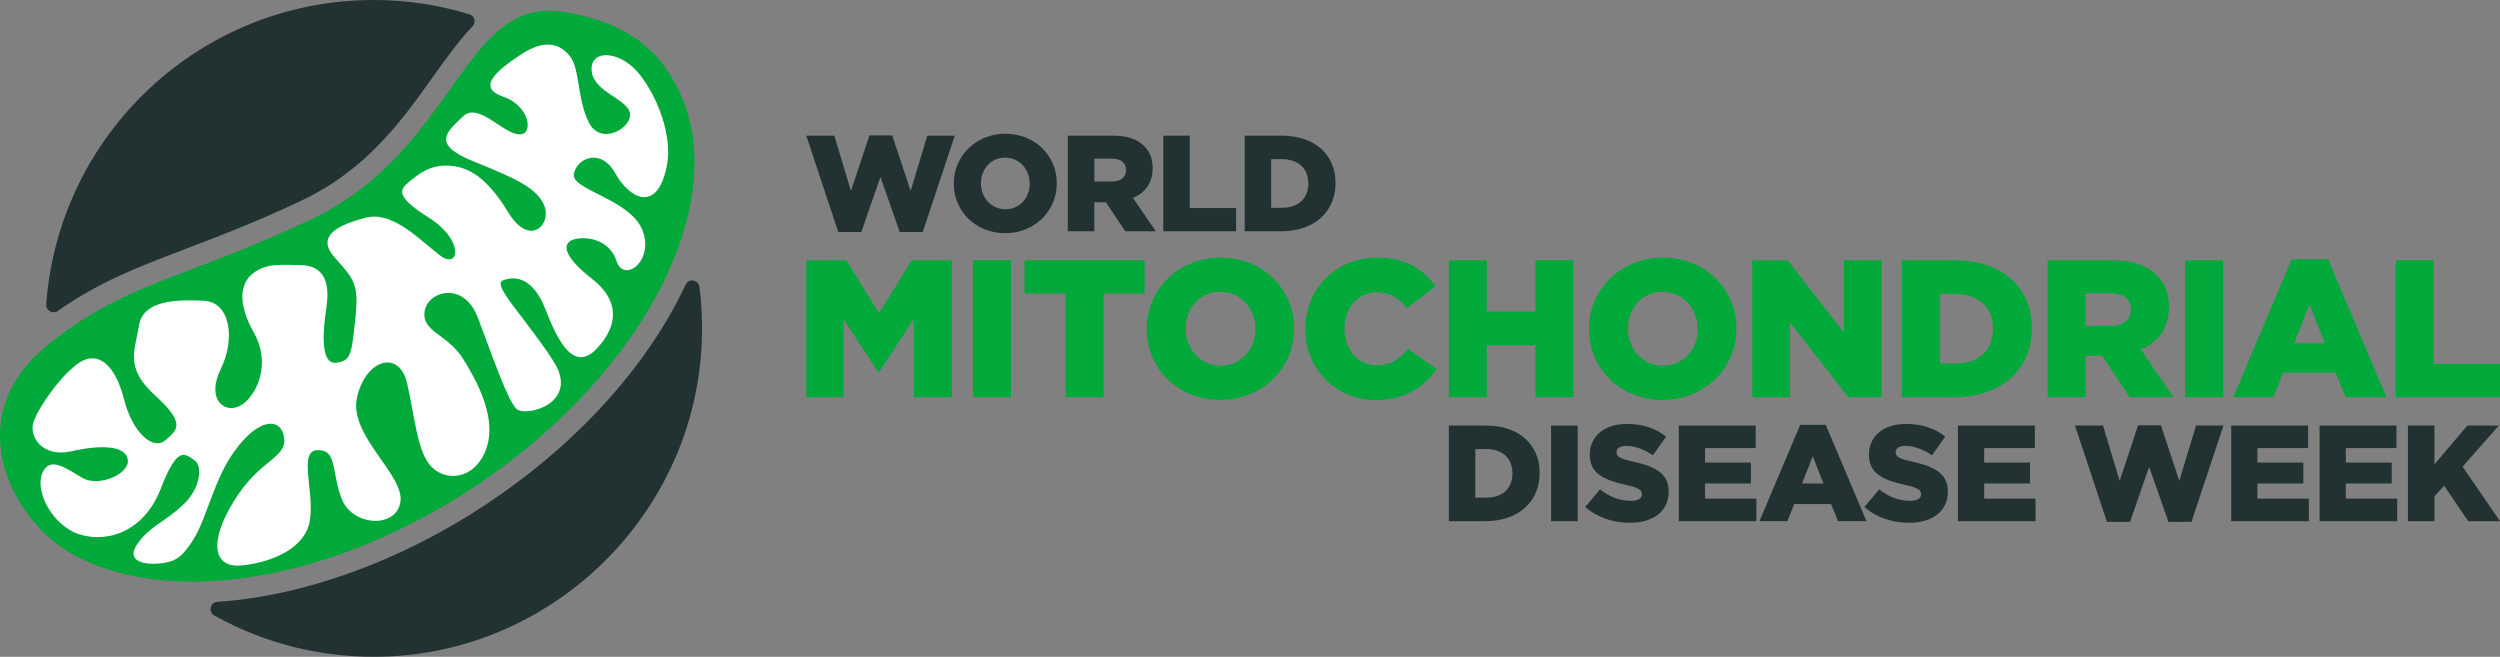
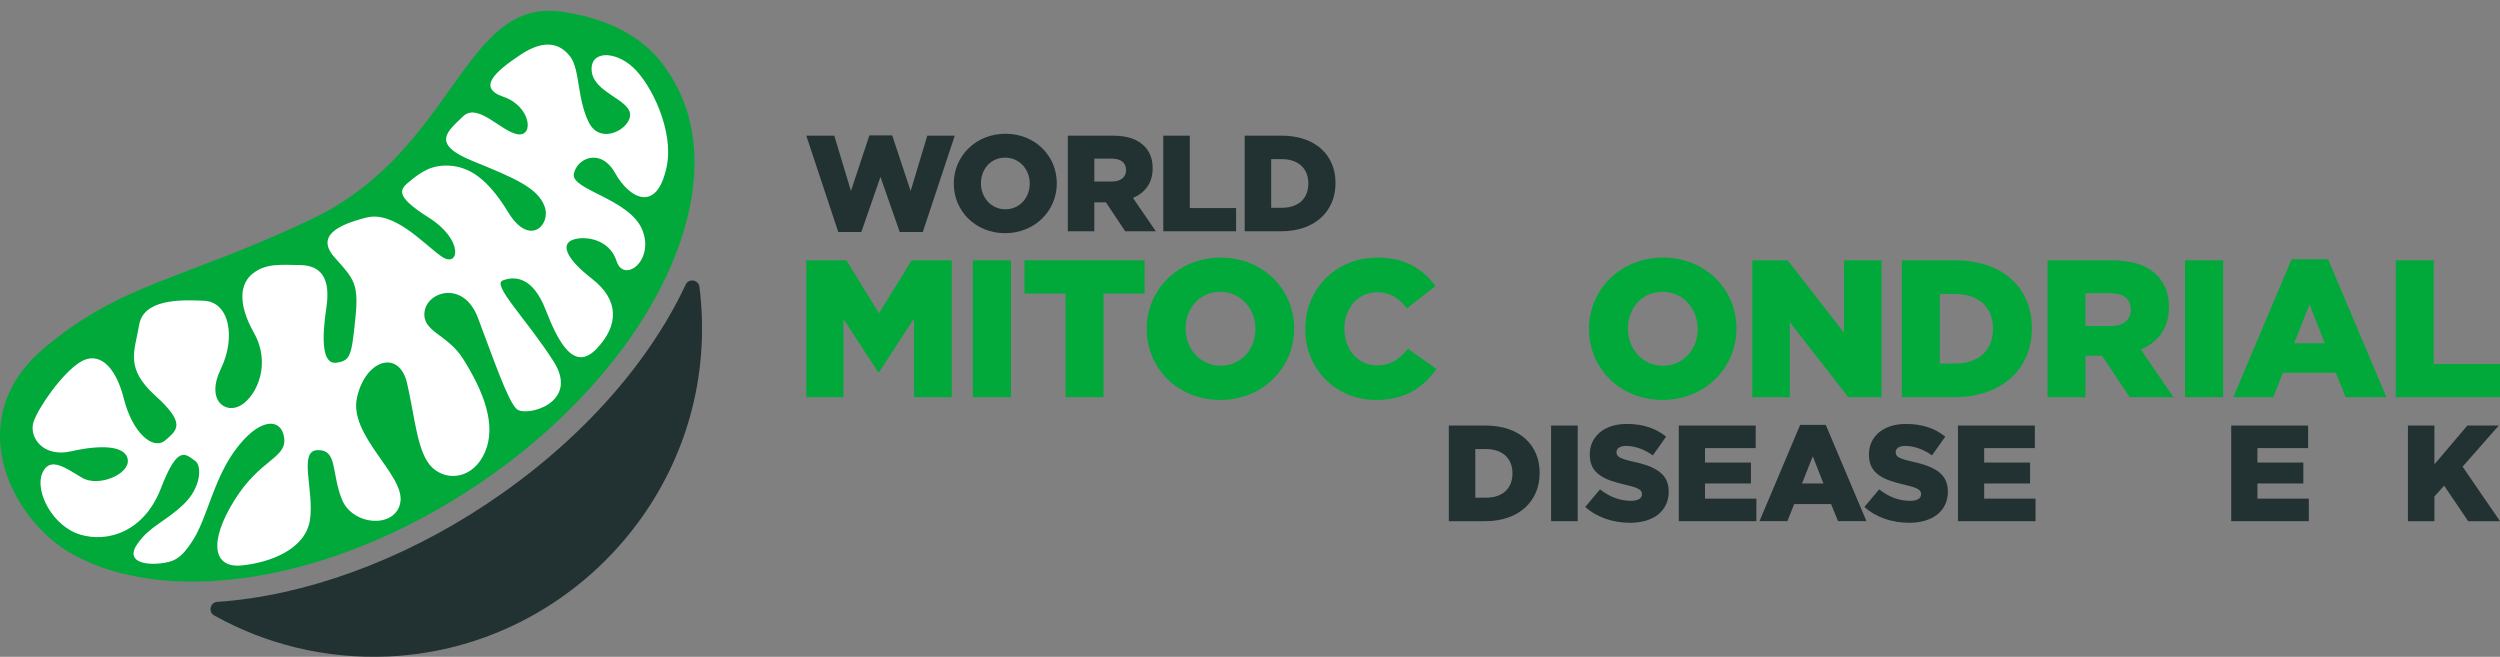
<svg xmlns="http://www.w3.org/2000/svg" id="Warstwa_2" viewBox="0 0 1555.37 408.62">
  <rect x="0" y="0" width="1555.37" height="408.62" fill="#808080" stroke="none" />
  <defs>
    <style>.cls-1{fill:#223131;}.cls-1,.cls-2,.cls-3{stroke-width:0px;}.cls-2{fill:#00a93a;}.cls-3{fill:#fff;}</style>
  </defs>
  <g id="Warstwa_1-2">
    <polygon class="cls-2" points="501.63 161.97 526.57 161.97 546.88 194.93 567.19 161.97 592.13 161.97 592.13 247.12 568.65 247.12 568.65 198.22 546.88 231.55 546.39 231.55 524.74 198.47 524.74 247.12 501.63 247.12 501.63 161.97" />
    <rect class="cls-2" x="605.27" y="161.97" width="23.72" height="85.14" />
    <polygon class="cls-2" points="662.94 182.65 637.4 182.65 637.4 161.97 712.08 161.97 712.08 182.65 686.53 182.65 686.53 247.12 662.94 247.12 662.94 182.65" />
    <path class="cls-2" d="M713.43,204.79v-.25c0-24.45,19.71-44.27,45.97-44.27s45.74,19.58,45.74,44.03v.24c0,24.45-19.71,44.28-45.98,44.28s-45.73-19.58-45.73-44.03M781.05,204.79v-.25c0-12.28-8.87-22.99-21.89-22.99s-21.53,10.47-21.53,22.75v.24c0,12.29,8.88,23,21.77,23s21.65-10.47,21.65-22.75" />
    <path class="cls-2" d="M812.08,204.79v-.25c0-24.81,19.1-44.27,44.89-44.27,17.39,0,28.58,7.3,36.12,17.76l-17.75,13.75c-4.87-6.09-10.46-9.97-18.61-9.97-11.92,0-20.32,10.09-20.32,22.5v.24c0,12.78,8.39,22.75,20.32,22.75,8.88,0,14.11-4.14,19.22-10.34l17.76,12.65c-8.02,11.07-18.85,19.22-37.71,19.22-24.33,0-43.91-18.61-43.91-44.03" />
-     <polygon class="cls-2" points="901.38 161.97 924.98 161.97 924.98 193.84 955.26 193.84 955.26 161.97 978.86 161.97 978.86 247.12 955.26 247.12 955.26 214.76 924.98 214.76 924.98 247.12 901.38 247.12 901.38 161.97" />
    <path class="cls-2" d="M988.6,204.79v-.25c0-24.45,19.71-44.27,45.98-44.27s45.73,19.58,45.73,44.03v.24c0,24.45-19.71,44.28-45.98,44.28s-45.73-19.58-45.73-44.03M1056.23,204.79v-.25c0-12.28-8.88-22.99-21.89-22.99s-21.53,10.47-21.53,22.75v.24c0,12.29,8.87,23,21.78,23s21.65-10.47,21.65-22.75" />
    <polygon class="cls-2" points="1090.18 161.97 1112.2 161.97 1147.23 206.98 1147.23 161.97 1170.58 161.97 1170.58 247.12 1149.91 247.12 1113.54 200.41 1113.54 247.12 1090.18 247.12 1090.18 161.97" />
    <path class="cls-2" d="M1183.24,161.97h32.85c30.41,0,48.04,17.51,48.04,42.08v.24c0,24.57-17.88,42.82-48.53,42.82h-32.36v-85.14ZM1216.45,226.19c14.11,0,23.47-7.79,23.47-21.53v-.24c0-13.62-9.36-21.53-23.47-21.53h-9.61v43.3h9.61Z" />
    <path class="cls-2" d="M1273.88,161.97h40.26c13.02,0,22.01,3.4,27.73,9.24,4.99,4.87,7.54,11.44,7.54,19.83v.24c0,13.02-6.93,21.65-17.52,26.15l20.32,29.68h-27.24l-17.16-25.79h-10.33v25.79h-23.6v-85.14ZM1313.04,202.84c8.03,0,12.65-3.89,12.65-10.09v-.25c0-6.69-4.86-10.1-12.77-10.1h-15.45v20.44h15.57Z" />
    <rect class="cls-2" x="1359.39" y="161.97" width="23.72" height="85.14" />
    <path class="cls-2" d="M1425.69,161.36h22.75l36.25,85.76h-25.3l-6.2-15.21h-32.84l-6.08,15.21h-24.81l36.25-85.76ZM1446.37,213.55l-9.49-24.21-9.61,24.21h19.1Z" />
    <polygon class="cls-2" points="1490.54 161.97 1514.14 161.97 1514.14 226.44 1555.37 226.44 1555.37 247.12 1490.54 247.12 1490.54 161.97" />
    <polygon class="cls-1" points="501.63 84.4 519.05 84.4 529.42 118.82 540.89 84.23 555.08 84.23 566.55 118.82 576.92 84.4 594.01 84.4 574.12 144.32 559.76 144.32 547.78 110.07 535.88 144.32 521.52 144.32 501.63 84.4" />
    <path class="cls-1" d="M593.4,114.31v-.17c0-17.08,13.76-30.93,32.12-30.93s31.96,13.68,31.96,30.76v.17c0,17.08-13.77,30.93-32.12,30.93s-31.95-13.68-31.95-30.76M640.64,114.31v-.17c0-8.58-6.2-16.06-15.3-16.06s-15.04,7.31-15.04,15.89v.17c0,8.58,6.21,16.06,15.21,16.06s15.13-7.31,15.13-15.89" />
    <path class="cls-1" d="M664.34,84.4h28.13c9.09,0,15.38,2.38,19.38,6.46,3.48,3.4,5.27,7.99,5.27,13.85v.17c0,9.09-4.85,15.13-12.24,18.27l14.2,20.73h-19.04l-11.98-18.01h-7.23v18.01h-16.49v-59.49ZM691.7,112.95c5.61,0,8.85-2.72,8.85-7.05v-.17c0-4.67-3.4-7.05-8.93-7.05h-10.79v14.27h10.88Z" />
    <polygon class="cls-1" points="723.73 84.4 740.22 84.4 740.22 129.44 769.03 129.44 769.03 143.89 723.73 143.89 723.73 84.4" />
    <path class="cls-1" d="M774.37,84.4h22.95c21.25,0,33.57,12.24,33.57,29.41v.17c0,17.17-12.49,29.91-33.91,29.91h-22.6v-59.49ZM797.57,129.27c9.86,0,16.4-5.44,16.4-15.04v-.17c0-9.52-6.54-15.05-16.4-15.05h-6.71v30.26h6.71Z" />
    <path class="cls-1" d="M901.38,264.76h22.94c21.25,0,33.57,12.24,33.57,29.4v.17c0,17.17-12.49,29.92-33.91,29.92h-22.6v-59.49ZM924.57,309.63c9.86,0,16.4-5.44,16.4-15.04v-.17c0-9.52-6.54-15.04-16.4-15.04h-6.71v30.25h6.71Z" />
    <rect class="cls-1" x="965.01" y="264.76" width="16.57" height="59.49" />
    <path class="cls-1" d="M986.26,315.41l9.18-10.96c5.87,4.68,12.41,7.14,19.29,7.14,4.42,0,6.8-1.53,6.8-4.08v-.17c0-2.46-1.96-3.82-10.03-5.69-12.66-2.89-22.43-6.46-22.43-18.7v-.17c0-11.05,8.75-19.03,23.03-19.03,10.11,0,18.01,2.72,24.47,7.9l-8.24,11.64c-5.44-3.83-11.39-5.87-16.66-5.87-3.99,0-5.95,1.7-5.95,3.82v.17c0,2.72,2.04,3.91,10.29,5.78,13.68,2.97,22.17,7.39,22.17,18.52v.16c0,12.16-9.6,19.38-24.05,19.38-10.54,0-20.57-3.32-27.88-9.86" />
    <polygon class="cls-1" points="1044.46 264.76 1092.3 264.76 1092.3 278.78 1060.77 278.78 1060.77 287.79 1089.33 287.79 1089.33 300.79 1060.77 300.79 1060.77 310.22 1092.73 310.22 1092.73 324.25 1044.46 324.25 1044.46 264.76" />
    <path class="cls-1" d="M1120,264.33h15.89l25.32,59.91h-17.67l-4.34-10.62h-22.95l-4.25,10.62h-17.34l25.32-59.91ZM1134.45,300.79l-6.63-16.91-6.71,16.91h13.34Z" />
    <path class="cls-1" d="M1159.93,315.41l9.18-10.96c5.86,4.68,12.4,7.14,19.29,7.14,4.42,0,6.8-1.53,6.8-4.08v-.17c0-2.46-1.95-3.82-10.02-5.69-12.67-2.89-22.43-6.46-22.43-18.7v-.17c0-11.05,8.75-19.03,23.03-19.03,10.11,0,18.02,2.72,24.47,7.9l-8.25,11.64c-5.44-3.83-11.39-5.87-16.66-5.87-3.99,0-5.95,1.7-5.95,3.82v.17c0,2.72,2.04,3.91,10.28,5.78,13.68,2.97,22.18,7.39,22.18,18.52v.16c0,12.16-9.6,19.38-24.05,19.38-10.54,0-20.57-3.32-27.88-9.86" />
    <polygon class="cls-1" points="1218.13 264.76 1265.97 264.76 1265.97 278.78 1234.45 278.78 1234.45 287.79 1263 287.79 1263 300.79 1234.45 300.79 1234.45 310.22 1266.4 310.22 1266.4 324.25 1218.13 324.25 1218.13 264.76" />
-     <polygon class="cls-1" points="1290.94 264.76 1308.37 264.76 1318.73 299.17 1330.21 264.58 1344.4 264.58 1355.87 299.17 1366.24 264.76 1383.32 264.76 1363.43 324.67 1349.08 324.67 1337.09 290.42 1325.2 324.67 1310.83 324.67 1290.94 264.76" />
    <polygon class="cls-1" points="1388.15 264.76 1435.99 264.76 1435.99 278.78 1404.46 278.78 1404.46 287.79 1433.02 287.79 1433.02 300.79 1404.46 300.79 1404.46 310.22 1436.42 310.22 1436.42 324.25 1388.15 324.25 1388.15 264.76" />
-     <polygon class="cls-1" points="1443.12 264.76 1490.96 264.76 1490.96 278.78 1459.43 278.78 1459.43 287.79 1487.99 287.79 1487.99 300.79 1459.43 300.79 1459.43 310.22 1491.39 310.22 1491.39 324.25 1443.12 324.25 1443.12 264.76" />
    <polygon class="cls-1" points="1498.09 264.76 1514.58 264.76 1514.58 288.89 1535.06 264.76 1554.6 264.76 1532.09 290.33 1555.37 324.25 1535.57 324.25 1520.61 302.15 1514.58 308.86 1514.58 324.25 1498.09 324.25 1498.09 264.76" />
    <path class="cls-2" d="M415.58,44.66c-3.71-5.96-8.26-11.19-13.55-15.72-13.45-11.56-31.59-18.63-52.5-21.65-61.81-8.93-65.83,86.4-156.09,129.24-79.7,37.83-118.26,39.33-166.94,80.87-48.09,41.04-23.01,100.39,14.22,124.76.45.3.9.61,1.36.9.87.55,1.79,1.06,2.72,1.59.04.02.07.04.11.07,1.63.91,3.33,1.75,5.02,2.59,59.42,29.47,157.22,13.97,245.48-44.63,111.74-74.2,165.83-189.34,120.78-257.16-.19-.29-.41-.56-.61-.85" />
    <path class="cls-3" d="M414.85,103.27c4.39-21.96-9.57-50.83-21.02-61.37-11.45-10.54-27.08-10.43-25.69,2.53,1.39,12.94,22.76,17.29,23.83,26.3,1.08,9.03-18.25,20.19-25.62,5.45-7.37-14.73-5.49-32.92-11.55-40.91-6.07-7.99-15.7-11.39-31-1.19-15.3,10.2-27.37,20.46-10.54,26.17,16.83,5.73,19.21,24.77,8.9,23.3-10.32-1.48-24.86-20.16-34.19-11.04-9.34,9.12-20.33,16.94,6.1,27.67,26.44,10.74,40.55,16.8,44.75,28.25,4.19,11.45-9.35,25.47-22.61,3.7-13.26-21.77-24.65-28.18-36.27-29.03-11.62-.85-18.52,4.42-24.7,9.43-6.18,5.02-10.77,8.81,11.47,22.83,22.24,14.03,18.96,31.94,7.85,24.12-11.1-7.82-29.35-28.56-46.75-24.09-17.39,4.48-31.73,11.33-19.44,24.99,12.3,13.66,14.96,16.55,12.64,38.48-2.33,21.94-2.78,25.67-11.85,26.8-9.07,1.14-8.9-15.92-6.12-34.22,2.78-18.31-3.28-26.3-16.21-26.52-12.92-.23-21.31-1.02-29.3,5.04-7.99,6.06-10.14,18.3.51,37.23,10.65,18.93,2.04,38.41-7.76,44.71-9.8,6.29-22.44-2.72-12.92-22.33,9.52-19.61,5.38-41.65-10.37-42.45-15.75-.8-37.85-.8-40.46,15.18-2.61,15.98-9.12,26.46,10.09,43.86,19.21,17.4,13.71,21.31,6.23,27.76-7.48,6.47-20.34-4.36-25.78-25.79-5.44-21.42-16.15-29.75-27.26-22.83-11.11,6.91-25.95,28.11-28.96,37.23-3,9.12,5.55,22.33,23.46,18.24,17.9-4.08,34.05-3.79,35.19,5.28,1.13,9.07-18.27,17.17-28.37,11.22-10.11-5.95-20.3-13.88-24.9-2.72-4.59,11.17,6.4,32.81,23.63,38.03,17.23,5.21,39.84-1.75,50.27-28.84,10.43-27.09,15.04-21.45,21.36-16.95,4.13,2.95,3.8,16.47-7.33,27.04-11.71,11.1-20.77,13.3-28.6,24.42-7.82,11.1,4.42,13.26,13.74,12.32,9.32-.93,13.69-3.33,20.94-14.82,8.47-13.42,12.6-36.82,25.39-54.74,15.61-21.87,29.58-21.19,31.17-8.5,1.59,12.7-14.96,12.92-31.06,38.87-16.1,25.95-13.14,42.17,4.59,40.41,17.74-1.76,39.73-10.03,42.5-28.34,2.78-18.3-7.54-43.25,4.87-43.41,12.41-.17,8.33,14.01,15.01,30.67,6.69,16.66,33.92,18.34,36.41,1.46,2.5-16.89-32.34-41.24-27.01-64.93,5.33-23.69,26.18-29.96,31.11-8.94,4.93,21.02,6.25,43.61,15.65,52.57,9.41,8.95,25.73,6.91,32.87-9.63,7.14-16.55-.48-37.17-13.71-58.08-9.76-15.45-25.55-16.61-23.91-29.24,1.64-12.64,24.26-19.61,33.15,3.68,8.9,23.29,18.42,51.59,24.14,56.86,5.73,5.27,39.61-3.58,23.01-29.58-16.6-26.02-38.65-47.68-31.62-50.4,7.03-2.72,18.53-2.78,26.69,18.31,8.16,21.08,17.96,38.69,31.79,24.08,13.82-14.62,13.94-30.25-2.89-43.34-16.83-13.09-19.27-21.54-12.24-24.26,7.02-2.72,22.89-1.01,27.42,13.15,4.54,14.16,23.91-.23,15.98-19.5-7.94-19.26-44.54-24.82-42.56-34.74,1.98-9.91,16.83-16.37,25.73-.45,8.89,15.93,26.18,25.27,32.13-4.48" />
-     <path class="cls-1" d="M115.68,154.77c20.44-7.78,43.61-16.59,72.12-30.12,40.56-19.25,62.39-49.93,81.66-76.99,8.01-11.25,15.84-22.22,24.56-31.33,2.36-2.46,1.22-6.48-2.05-7.47C273.14,3.12,253.17,0,232.47,0,124.67,0,36.43,83.51,28.77,189.36c-.28,3.85,4.02,6.31,7.18,4.09,25.71-18.11,50.2-27.45,79.74-38.68" />
    <path class="cls-1" d="M426.49,177.29c-23.82,50.72-67.79,99.14-123.82,136.33-53.5,35.52-113.62,57.23-167.47,60.83-4.46.3-5.82,6.3-1.92,8.48,31.86,17.74,68.95,27.22,108.39,25.48,103.89-4.58,188.82-88.32,194.76-192.15.74-12.86.27-25.48-1.27-37.76-.58-4.55-6.66-5.51-8.6-1.36-.02.05-.05.09-.07.14" />
  </g>
</svg>